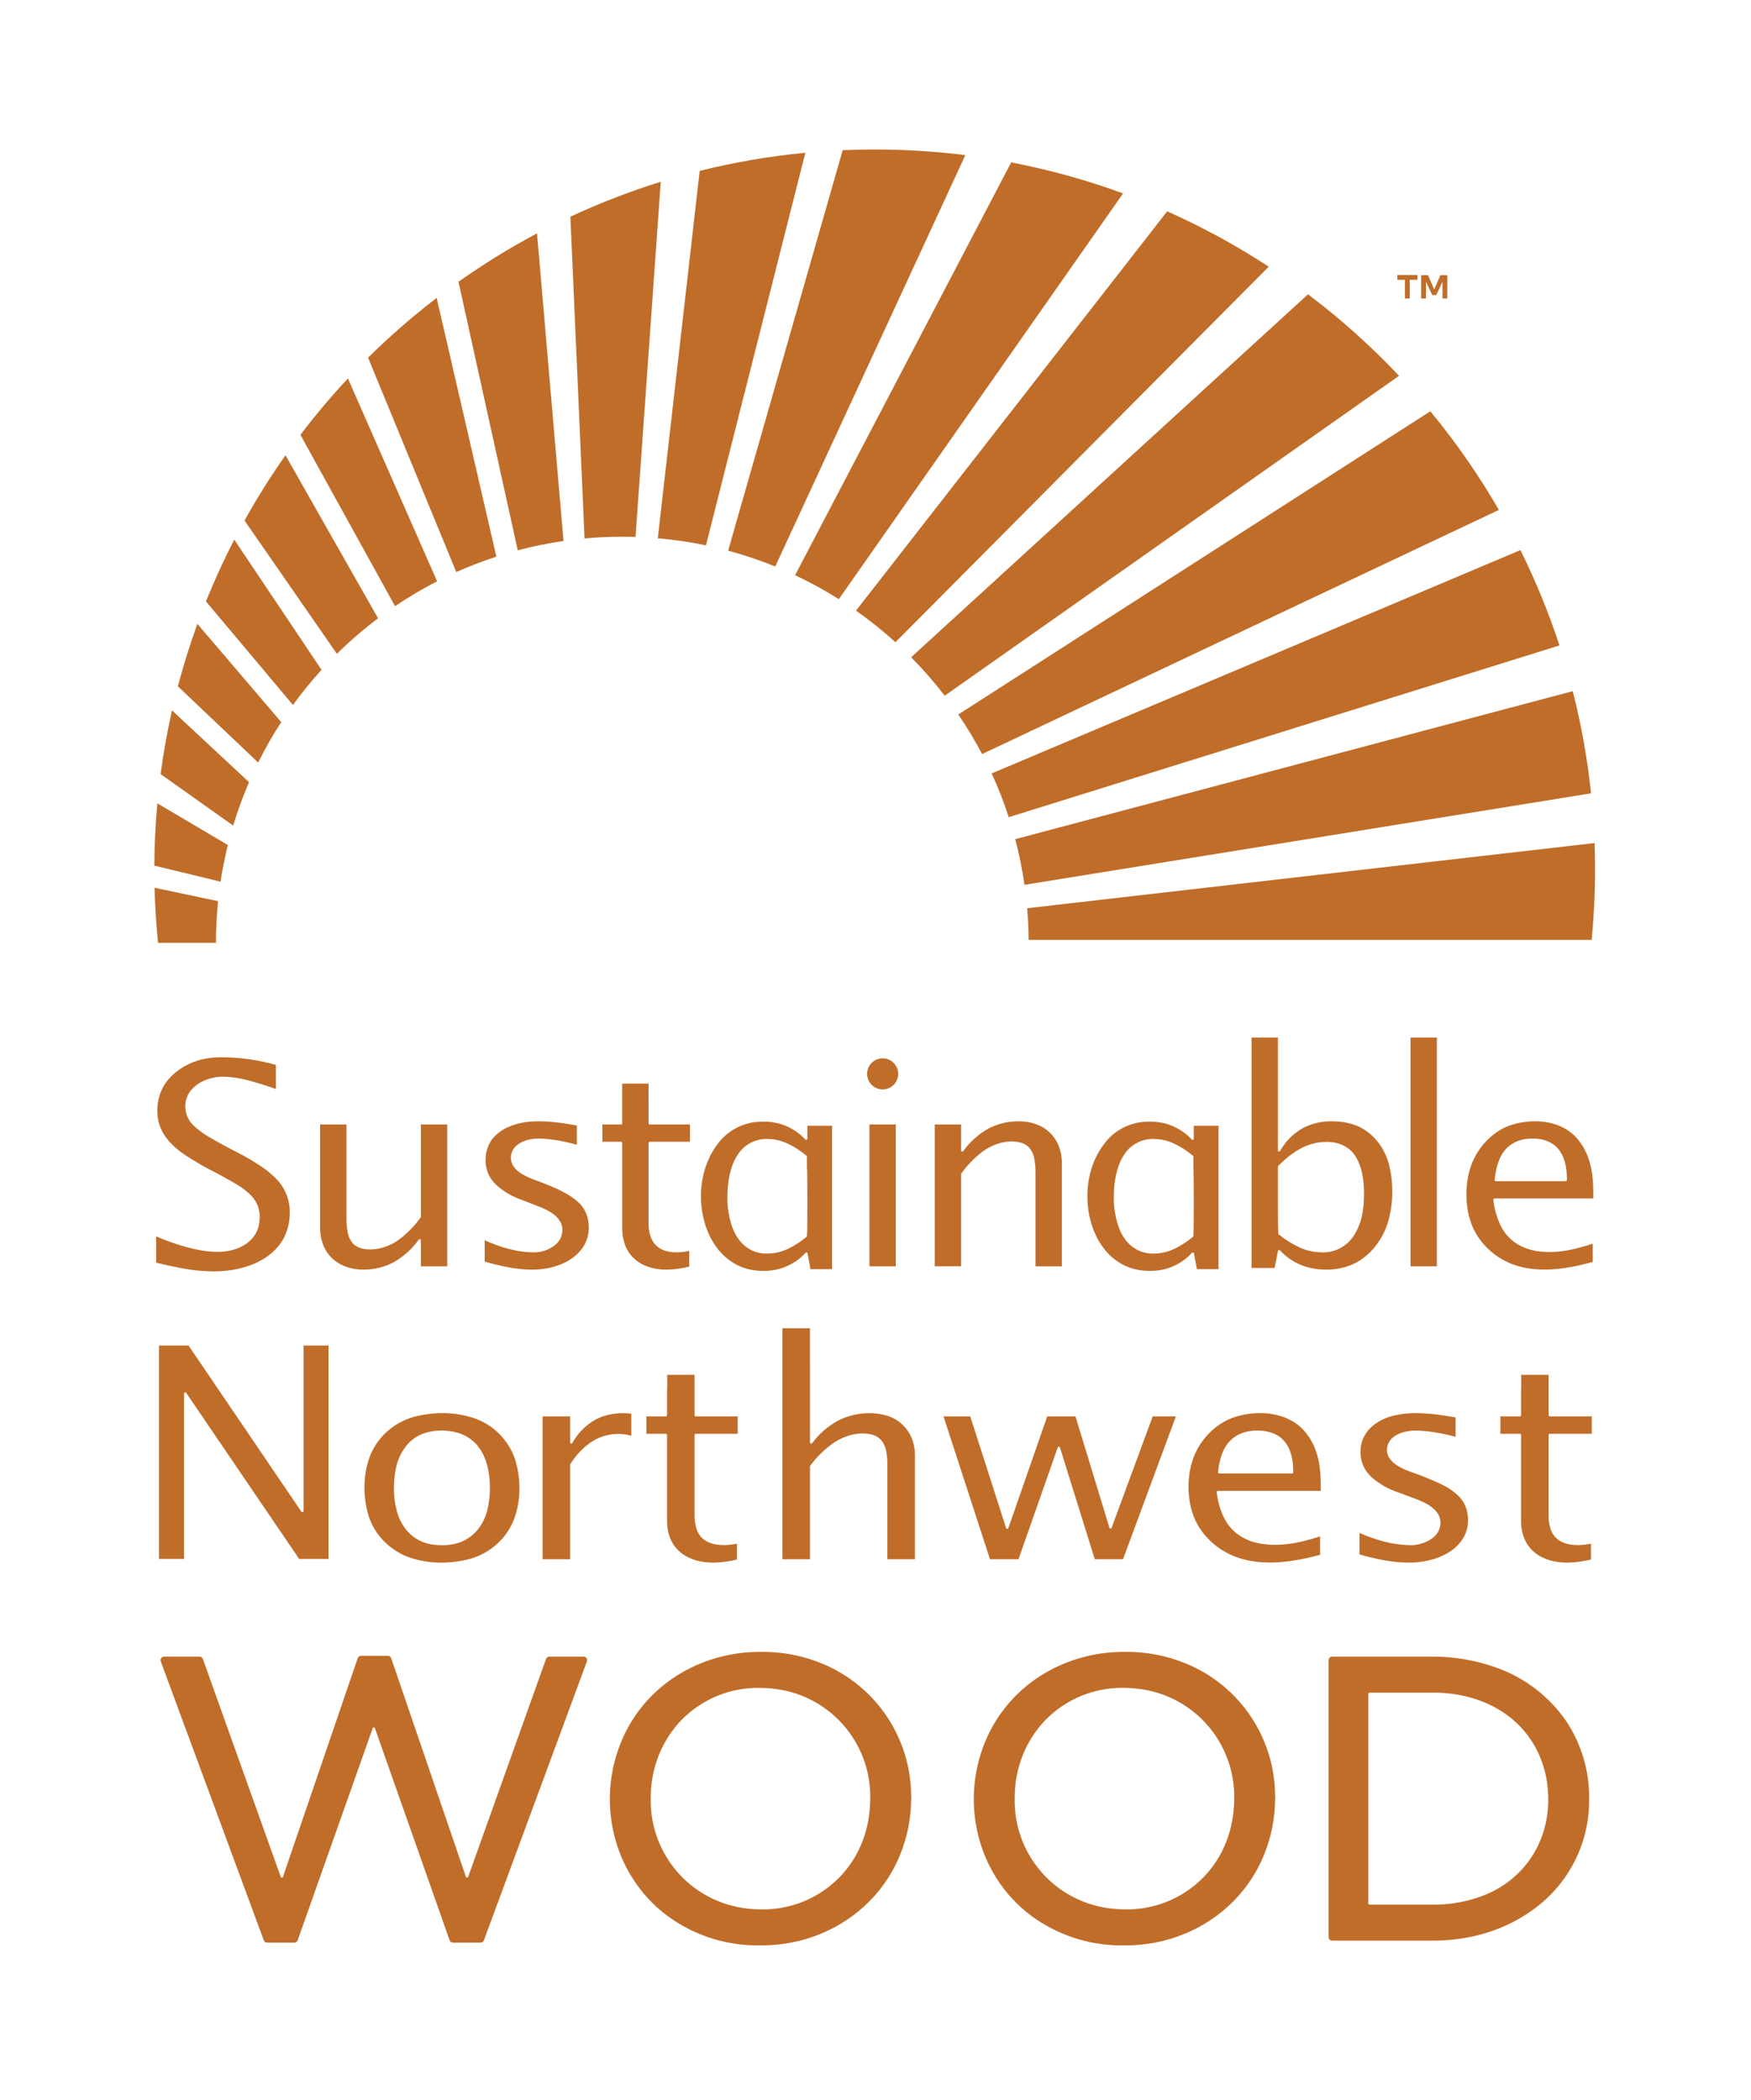
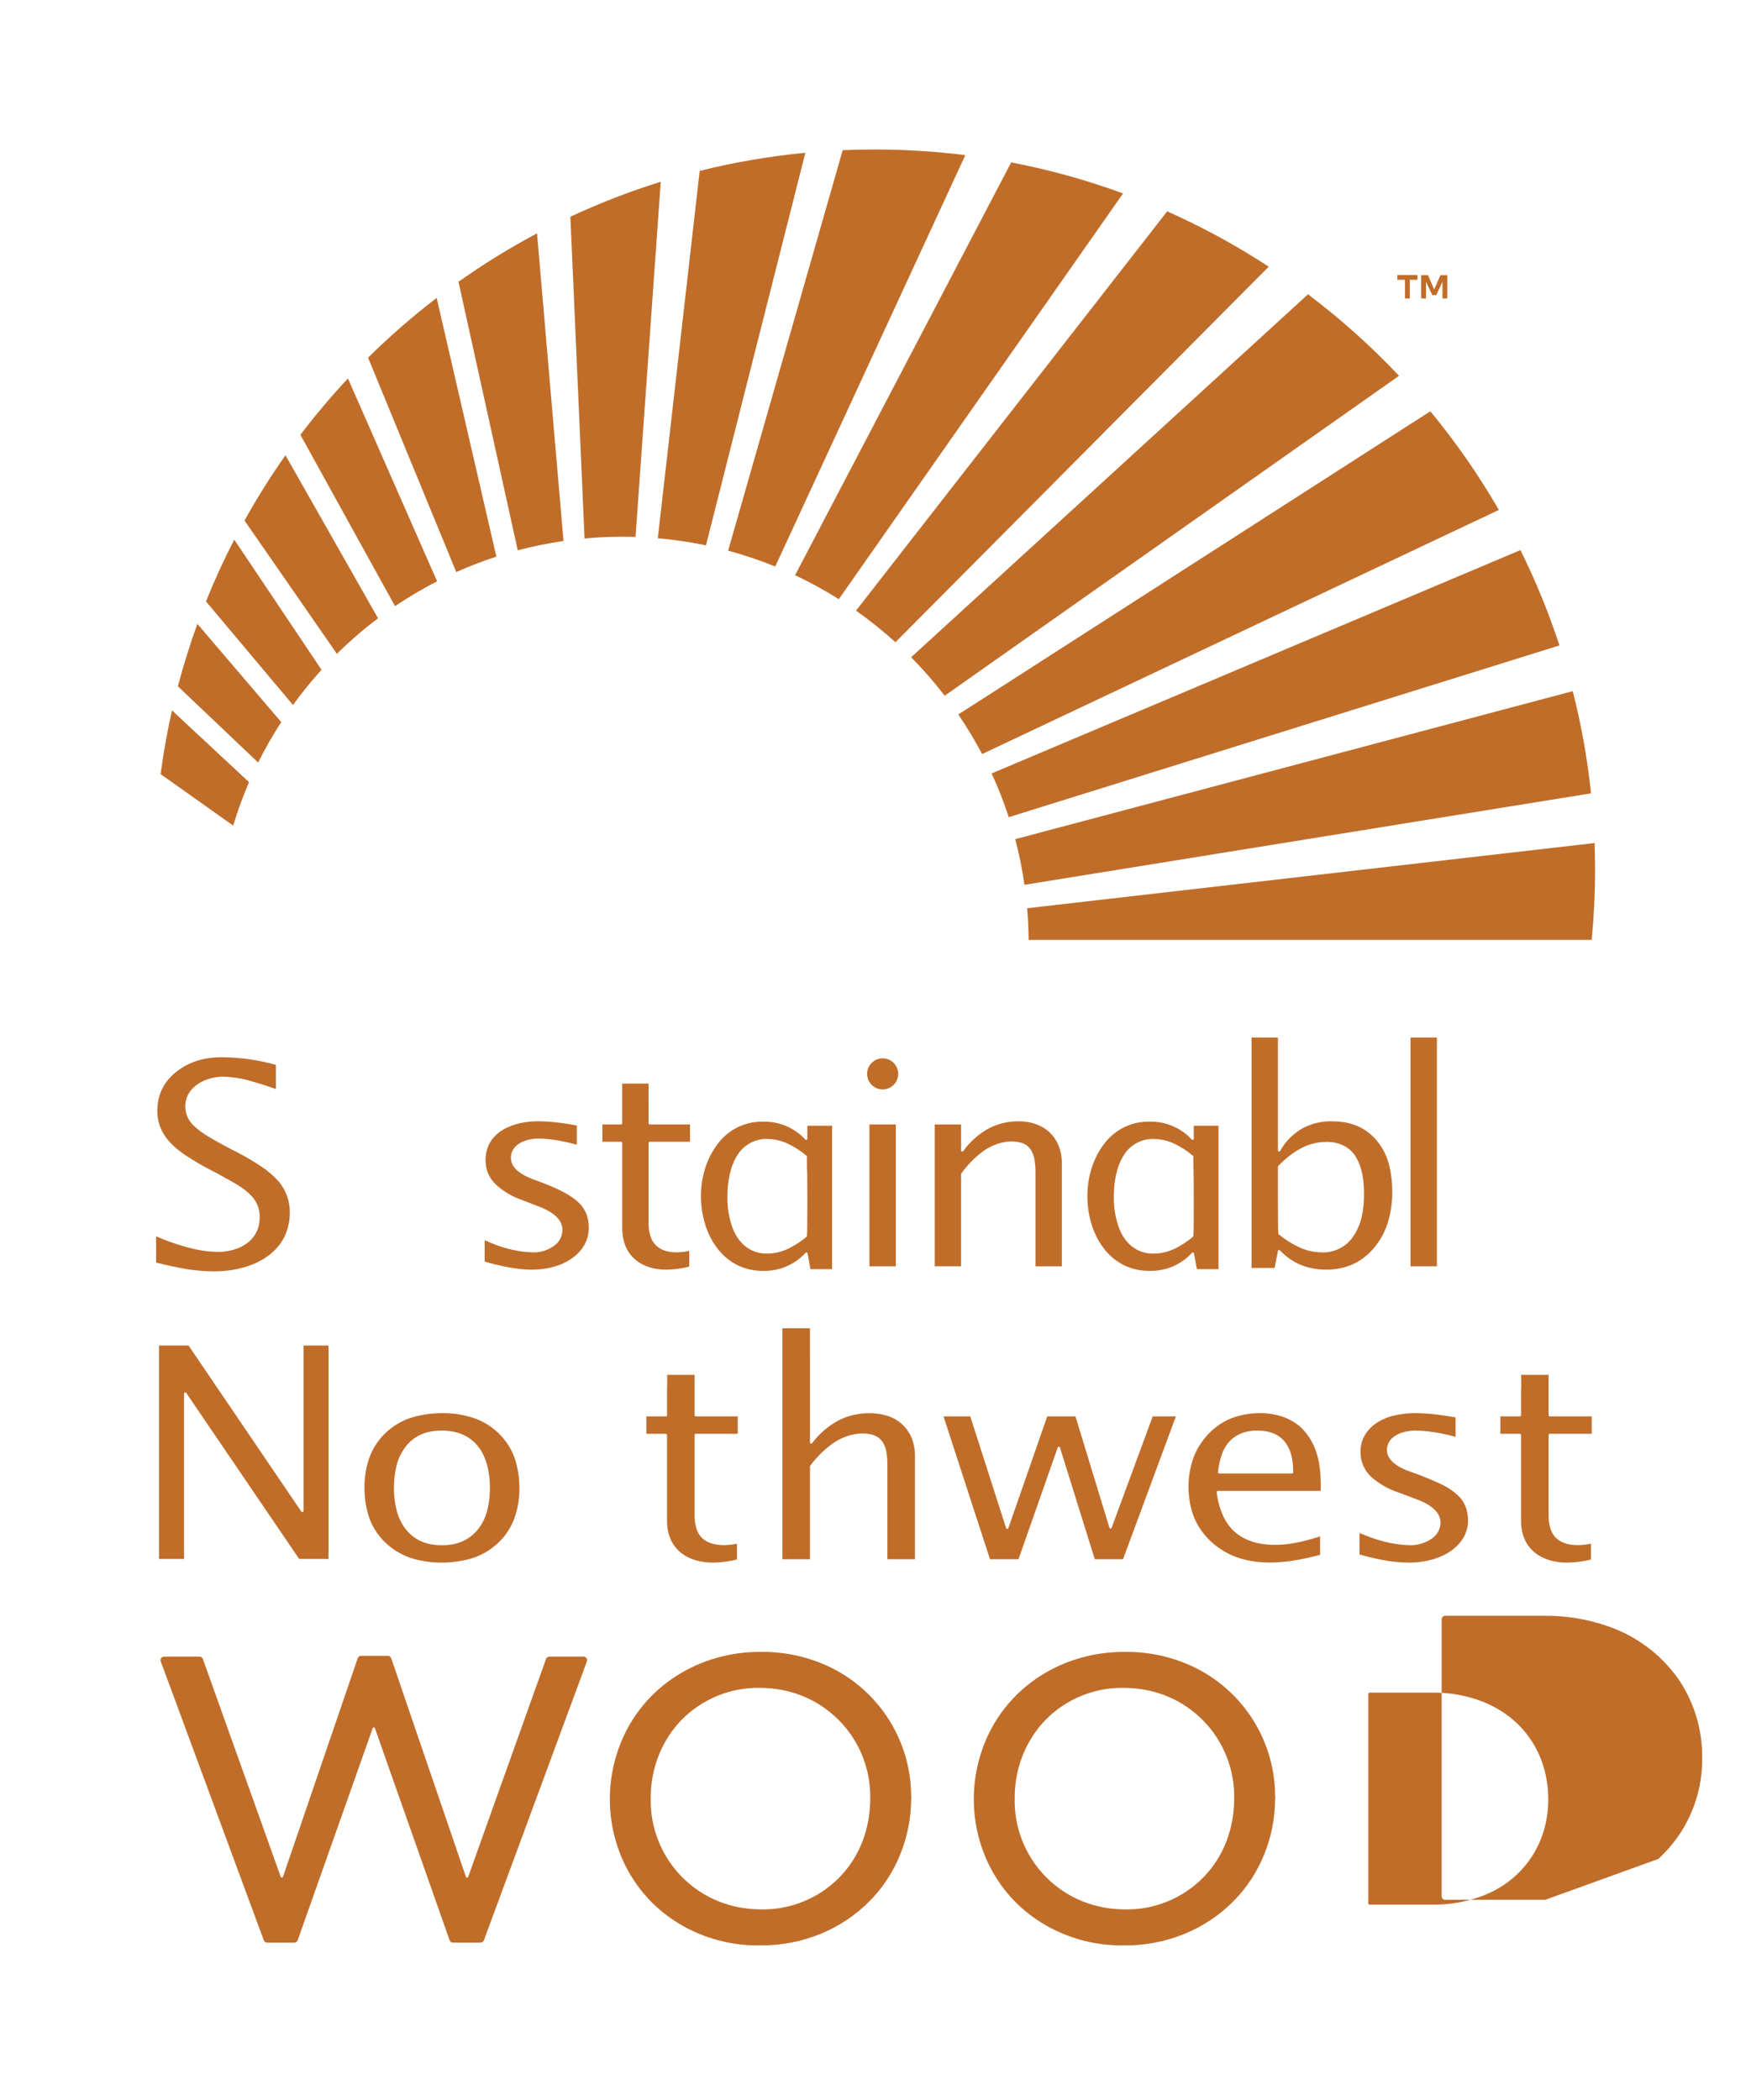
<svg xmlns="http://www.w3.org/2000/svg" version="1.2" baseProfile="tiny-ps" viewBox="0 0 667 800" width="667" height="800">
  <title>snwwoodlogo2-svg</title>
  <style>
		tspan { white-space:pre }
		.s0 { fill: #c06d2a } 
	</style>
  <g id="g10">
    <g id="g12">
      <path id="path14" fill-rule="evenodd" class="s0" d="m391.82 358.11c-0.03-4.06-0.21-8.08-0.55-12.06l216.14-24.84c0.13 3.37 0.19 6.75 0.19 10.15c0 9.03-0.44 17.95-1.29 26.75h-214.49z" />
      <path id="path16" fill-rule="evenodd" class="s0" d="m386.73 319.73l212.37-56.39c3.23 12.65 5.57 25.65 6.97 38.93l-215.82 34.86c-0.84-5.91-2.03-11.72-3.52-17.4z" />
      <path id="path18" fill-rule="evenodd" class="s0" d="m384.26 311.36c-1.85-5.71-4.03-11.27-6.52-16.67l201.43-85.1c5.78 11.67 10.76 23.8 14.87 36.33l-209.78 65.44z" />
      <path id="path20" fill-rule="evenodd" class="s0" d="m374.11 287.31c-2.74-5.21-5.77-10.24-9.07-15.08l179.81-115.53c9.7 11.75 18.45 24.32 26.11 37.59l-196.85 93.02z" />
      <path id="path22" fill-rule="evenodd" class="s0" d="m359.86 265.08c-3.95-5.15-8.23-10.05-12.79-14.65l151.18-138.3c12.42 9.36 24.02 19.76 34.67 31.06l-173.06 121.89z" />
      <path id="path24" fill-rule="evenodd" class="s0" d="m341.1 244.7c-4.75-4.31-9.77-8.33-15.02-12.04l118.53-152.14c13.5 6.01 26.43 13.07 38.68 21.09l-142.19 143.09z" />
      <path id="path26" fill-rule="evenodd" class="s0" d="m302.87 219.16l82.32-157.28c14.65 2.81 28.89 6.78 42.61 11.82l-108.27 154.59c-5.34-3.37-10.9-6.42-16.66-9.13z" />
      <path id="path28" fill-rule="evenodd" class="s0" d="m277.36 209.81l43.64-152.59c4.04-0.17 8.11-0.26 12.19-0.26c11.7 0 23.22 0.73 34.53 2.15l-72.41 156.74c-5.81-2.36-11.8-4.38-17.95-6.04z" />
      <path id="path30" fill-rule="evenodd" class="s0" d="m250.57 205.09l15.96-139.98c13.07-3.26 26.51-5.59 40.25-6.9l-37.86 149.58c-6-1.25-12.12-2.16-18.35-2.7z" />
      <path id="path32" fill-rule="evenodd" class="s0" d="m242.09 204.59c-1.67-0.05-3.35-0.08-5.04-0.08c-4.85 0-9.64 0.22-14.38 0.66l-5.4-122.6c11.09-5.17 22.59-9.63 34.43-13.31l-9.61 135.33z" />
      <path id="path34" fill-rule="evenodd" class="s0" d="m197.22 209.68l-22.57-102.31c9.54-6.77 19.53-12.94 29.92-18.46l10.08 117.21c-5.92 0.86-11.74 2.05-17.43 3.56z" />
      <path id="path36" fill-rule="evenodd" class="s0" d="m189.08 212.09c-5.22 1.69-10.31 3.66-15.27 5.88l-33.6-81.69c8.22-8.12 16.94-15.73 26.12-22.78l22.75 98.59z" />
      <path id="path38" fill-rule="evenodd" class="s0" d="m166.5 221.48c-5.54 2.85-10.89 6.01-16.02 9.48l-36.05-65.28c5.67-7.47 11.71-14.64 18.1-21.49l33.97 77.29z" />
      <path id="path40" fill-rule="evenodd" class="s0" d="m144.01 235.58c-5.53 4.16-10.77 8.69-15.68 13.54l-35.19-50.79c4.76-8.58 9.98-16.88 15.6-24.87l35.27 62.12z" />
      <path id="path42" fill-rule="evenodd" class="s0" d="m111.6 268.61l-33.14-39.46c3.23-8.04 6.83-15.9 10.78-23.54l33.24 49.6c-3.87 4.26-7.5 8.73-10.88 13.4z" />
      <path id="path44" fill-rule="evenodd" class="s0" d="m98.33 290.54l-30.57-29.05c2.13-8.08 4.61-16.01 7.43-23.78l31.94 37.42c-3.22 4.95-6.15 10.09-8.8 15.41z" />
      <path id="path46" fill-rule="evenodd" class="s0" d="m88.83 314.57l-27.65-19.62c1.09-8.21 2.54-16.3 4.34-24.27l29.35 27.34c-2.32 5.37-4.34 10.89-6.04 16.55z" />
-       <path id="path48" fill-rule="evenodd" class="s0" d="m84.02 335.93l-25.23-6.11c0.05-8 0.43-15.91 1.15-23.74l26.86 15.89c-1.14 4.58-2.07 9.23-2.78 13.96z" />
-       <path id="path50" fill-rule="evenodd" class="s0" d="m83.08 343.36c-0.54 5.22-0.81 10.51-0.81 15.87h-22.08c-0.7-6.92-1.14-13.92-1.31-20.98l24.2 5.11z" />
      <path id="path52" fill-rule="evenodd" class="s0" d="m336.22 415.09c-3.27 0-5.92-2.66-5.92-5.93c0-3.27 2.65-5.92 5.92-5.92c3.27 0 5.93 2.65 5.93 5.92c0 3.27-2.66 5.93-5.93 5.93z" />
      <path id="path54" fill-rule="evenodd" class="s0" d="m142.82 658.49c-0.04-0.13-0.14-0.24-0.27-0.28c-0.24-0.08-0.5 0.04-0.58 0.27l-28.58 80.79c-0.2 0.54-0.71 0.9-1.28 0.9h-10.36c-0.57 0-1.08-0.35-1.27-0.89l-39.24-106.25c-0.06-0.15-0.09-0.31-0.09-0.47c0-0.75 0.61-1.36 1.36-1.36h13.5c0.57 0 1.08 0.36 1.27 0.9l29.66 83c0.04 0.13 0.15 0.23 0.28 0.28c0.23 0.08 0.49-0.05 0.57-0.28l28.46-83.28c0.19-0.55 0.71-0.92 1.29-0.92h10.2c0.58 0 1.09 0.37 1.28 0.92l28.46 83.28c0.05 0.13 0.15 0.23 0.28 0.28c0.23 0.08 0.49-0.04 0.58-0.28l29.65-83c0.19-0.54 0.7-0.9 1.28-0.9h13.02c0.16 0 0.32 0.03 0.47 0.09c0.71 0.26 1.06 1.04 0.8 1.74l-39.23 106.25c-0.2 0.54-0.71 0.89-1.28 0.89h-10.51c-0.58 0-1.09-0.36-1.28-0.91l-28.44-80.77z" />
      <path id="path56" fill-rule="evenodd" class="s0" d="m289.54 741.22h-0.01c-11.9 0.22-23.57-3.25-33.42-9.91c-21.88-14.87-29.33-43.32-19.63-67.31c8.8-21.78 30.16-34.74 53.36-34.61h0.01c8.01-0.11 15.96 1.42 23.36 4.48c20.55 8.47 33.94 28.53 33.87 50.76l0.01 0.11c0.04 0.21 0.09 0.36 0.06 0.57l-0.06 0.3l-0.01 0.09c-0.06 7.18-1.48 14.28-4.18 20.92c-2.69 6.68-6.68 12.75-11.76 17.85c-5.2 5.22-11.37 9.36-18.17 12.2c-7.42 3.1-15.39 4.65-23.43 4.55zm-41.66-55.9c-0.21 11.12 4.06 21.85 11.85 29.78c8.09 8.19 18.67 12.37 30.13 12.41c11.24 0.22 22.07-4.21 29.93-12.24c7.9-8.12 11.66-18.75 11.71-29.97c0.21-11.12-4.06-21.85-11.85-29.78c-8.09-8.19-18.68-12.37-30.14-12.41c-11.23-0.22-22.06 4.21-29.92 12.24c-3.64 3.74-6.65 8.44-8.59 13.29c-2.12 5.3-3.18 10.97-3.12 16.68z" />
      <path id="path58" fill-rule="evenodd" class="s0" d="m428.18 741.22h-0.01c-11.9 0.22-23.57-3.25-33.42-9.91c-21.88-14.87-29.33-43.32-19.63-67.31c8.81-21.78 30.16-34.74 53.36-34.61h0.01c8.01-0.11 15.96 1.42 23.36 4.48c20.55 8.47 33.94 28.53 33.87 50.76l0.01 0.11c0.04 0.21 0.09 0.36 0.06 0.57l-0.06 0.3l-0.01 0.09c-0.06 7.18-1.48 14.28-4.18 20.92c-2.69 6.68-6.68 12.75-11.76 17.85c-5.2 5.22-11.37 9.36-18.17 12.2c-7.42 3.1-15.39 4.65-23.43 4.55zm-41.66-55.9c-0.21 11.12 4.06 21.85 11.85 29.78c8.09 8.19 18.68 12.37 30.14 12.41c11.23 0.22 22.06-4.21 29.92-12.24c7.9-8.12 11.66-18.75 11.71-29.97c0.21-11.12-4.06-21.85-11.85-29.78c-8.09-8.19-18.68-12.37-30.13-12.41c-11.24-0.22-22.07 4.21-29.93 12.24c-3.64 3.74-6.65 8.44-8.59 13.29c-2.12 5.3-3.18 10.97-3.12 16.68z" />
-       <path id="path60" fill-rule="evenodd" class="s0" d="m588.65 723.85c-11.85 10.64-27.24 15.65-43.05 15.57h-38.14c-0.75 0-1.35-0.61-1.35-1.36v-105.5c0-0.75 0.6-1.36 1.35-1.36h38.14c8.2-0.04 16.35 1.34 24.09 4.08c10.92 3.8 20.35 10.97 26.91 20.49c5.76 8.66 8.81 18.84 8.75 29.25v0.29c0.21 14.64-5.86 28.68-16.7 38.54zm-43.02-78.93h-23.96c-0.25 0-0.45 0.2-0.45 0.45v79.88c0 0.25 0.2 0.45 0.45 0.45h23.95c6.18 0.08 12.33-0.94 18.15-3c15.81-5.52 26.02-19.77 26-37.09c-0.02-18.66-11.1-33.42-29.02-38.62c-4.91-1.43-10.01-2.13-15.12-2.07z" />
+       <path id="path60" fill-rule="evenodd" class="s0" d="m588.65 723.85h-38.14c-0.75 0-1.35-0.61-1.35-1.36v-105.5c0-0.75 0.6-1.36 1.35-1.36h38.14c8.2-0.04 16.35 1.34 24.09 4.08c10.92 3.8 20.35 10.97 26.91 20.49c5.76 8.66 8.81 18.84 8.75 29.25v0.29c0.21 14.64-5.86 28.68-16.7 38.54zm-43.02-78.93h-23.96c-0.25 0-0.45 0.2-0.45 0.45v79.88c0 0.25 0.2 0.45 0.45 0.45h23.95c6.18 0.08 12.33-0.94 18.15-3c15.81-5.52 26.02-19.77 26-37.09c-0.02-18.66-11.1-33.42-29.02-38.62c-4.91-1.43-10.01-2.13-15.12-2.07z" />
      <path id="path62" fill-rule="evenodd" class="s0" d="m264.58 539.21c0 0.25 0.21 0.45 0.46 0.45h15.97v6.64h-15.98c-0.24 0-0.45 0.2-0.45 0.45v30.68c-0.03 1.63 0.2 3.26 0.67 4.82c1.95 6.85 9.71 7.09 15.48 5.93v6.02c-2.85 0.72-5.77 1.11-8.7 1.18c-9.78 0.17-18.02-4.89-17.94-16.11v-32.52c0-0.25-0.2-0.45-0.45-0.45h-7.42v-6.64h7.42c0.25 0 0.45-0.2 0.45-0.45v-9.83c0.04-0.07 0.06-0.14 0.06-0.22v-5.32h10.43v15.37z" />
      <path id="path64" fill-rule="evenodd" class="s0" d="m547.34 482.49h-10.04v-87.18h10.04v87.18z" />
      <path id="path66" fill-rule="evenodd" class="s0" d="m486.8 438.31c0 0.17 0.09 0.32 0.23 0.4c0.22 0.12 0.49 0.04 0.61-0.18c2.03-3.69 5.07-6.72 8.75-8.76c3.41-1.75 7.19-2.62 11.02-2.54c3.47 0.04 6.43 0.46 9.65 1.81c6.21 2.61 10.55 8.55 12.13 14.97c0.77 3.2 1.16 6.49 1.16 9.79c0.06 4.07-0.52 8.13-1.69 12.03c-2.13 6.93-7.25 13.39-13.93 16.13c-3.06 1.23-6.34 1.84-9.64 1.79c-6.81-0.02-12.81-2.3-17.51-7.34c-0.07-0.07-0.15-0.12-0.25-0.14c-0.24-0.04-0.48 0.12-0.53 0.36l-1.26 6.47h-8.79v-87.79h10.05v43zm7.76-0.21c-2.82 1.69-5.39 3.77-7.64 6.17c-0.08 0.08-0.12 0.19-0.12 0.31c0 0.49-0.06 25.43 0.16 25.61c2.41 2.01 5.07 3.7 7.91 5.03c2.65 1.24 5.54 1.91 8.48 1.95c4.77 0.24 9.33-2.01 12.05-5.93c3.35-4.87 4.19-10.38 4.19-16.4c0-4.88-0.65-10.16-3.26-14.28c-2.41-3.8-6.59-5.55-11.2-5.48c-3.73 0.04-7.38 1.09-10.57 3.02z" />
      <path id="path68" fill-rule="evenodd" class="s0" d="m247.05 412.87l0.01 15.12c0 0.25 0.2 0.45 0.45 0.45h15.33v6.59h-15.33c-0.25 0-0.45 0.2-0.45 0.45v30.46c-0.08 10.16 6.89 12.46 15.5 10.68v5.97c-2.73 0.71-5.52 1.1-8.34 1.16c-9.65 0.18-17.28-5.09-17.2-15.98v-32.29c0-0.25-0.21-0.45-0.46-0.45h-7.1v-6.59h7.1c0.25 0 0.45-0.2 0.45-0.45v-15.12h10.04z" />
      <path id="path70" fill-rule="evenodd" class="s0" d="m589.9 539.21c0 0.25 0.21 0.45 0.46 0.45h15.98v6.64h-15.99c-0.24 0-0.45 0.2-0.45 0.45v30.68c-0.03 1.63 0.2 3.26 0.67 4.82c1.96 6.85 9.71 7.09 15.48 5.93v6.02c-2.85 0.72-5.77 1.11-8.7 1.18c-9.78 0.17-18.02-4.89-17.94-16.11v-32.52c0-0.25-0.2-0.45-0.45-0.45h-7.42v-6.64h7.42c0.25 0 0.45-0.2 0.45-0.45v-9.83c0.04-0.07 0.06-0.14 0.06-0.22v-5.32h10.43v15.37z" />
      <path id="path72" fill-rule="evenodd" class="s0" d="m60.59 593.99v-81.33h11.23l42.97 63.3c0.09 0.13 0.23 0.2 0.38 0.2c0.25 0 0.45-0.2 0.45-0.45v-63.05h9.51v81.33h-11.17l-43.03-63.28c-0.08-0.13-0.22-0.2-0.37-0.2c-0.25 0-0.46 0.2-0.46 0.45v63.03h-9.51z" />
      <path id="path74" fill-rule="evenodd" class="s0" d="m179.35 593.87c-7.36 2.06-15.85 2.1-23.11-0.36c-7.35-2.49-13.46-8.45-15.81-15.89c-2.21-7.03-2.18-15.62 0.38-22.51c2.71-7.32 9.05-13.02 16.53-15.17c3.58-0.99 7.29-1.5 11.01-1.51c4.11-0.06 8.2 0.57 12.1 1.87c7.46 2.51 13.32 8.38 15.8 15.86c1.06 3.48 1.6 7.09 1.61 10.73c0.06 4.01-0.61 8.01-1.98 11.78c-1.29 3.42-3.32 6.51-5.95 9.04c-2.98 2.87-6.61 4.98-10.58 6.16zm-11.04-5.13c8.95 0.23 15.48-5.2 17.45-13.91c0.59-2.61 0.88-5.28 0.85-7.95c0.02-11.37-4.64-21.73-18.29-21.81c-5.12-0.03-10.03 1.48-13.5 5.75c-1.91 2.37-3.25 5.16-3.9 8.14c-0.59 2.6-0.87 5.26-0.85 7.92c-0.04 2.96 0.32 5.91 1.07 8.77c1.05 4.08 4.97 13.27 17.17 13.09z" />
-       <path id="path76" fill-rule="evenodd" class="s0" d="m206.68 594.1v-54.44h10.49v9.94c0 0.17 0.09 0.32 0.24 0.4c0.22 0.12 0.49 0.04 0.61-0.18c1.99-3.63 4.93-6.65 8.5-8.75c4.18-2.35 9.3-3.01 13.97-2.43v8.42c-5.47-1.58-11.44-0.47-15.99 2.89c-2.9 2.15-5.36 4.84-7.26 7.92c-0.04 0.07-0.07 0.15-0.07 0.23v36h-10.49z" />
      <path id="path78" fill-rule="evenodd" class="s0" d="m377.11 594.1l-17.7-54.44h10.18l13.66 42.56c0.04 0.13 0.15 0.24 0.28 0.29c0.24 0.08 0.49-0.04 0.58-0.28l14.81-42.57h10.75l12.93 42.41c0.04 0.14 0.14 0.25 0.27 0.3c0.24 0.08 0.5-0.04 0.58-0.27l15.65-42.44h8.83l-20.14 54.44h-10.76l-13.26-42.55c-0.05-0.14-0.15-0.24-0.29-0.29c-0.23-0.09-0.49 0.04-0.57 0.27l-14.94 42.57h-10.86z" />
      <path id="path80" fill-rule="evenodd" class="s0" d="m471.17 593.36c-7.35-2.6-13.89-8.53-16.59-15.92c-2.51-6.85-2.45-15.42 0.11-22.22c2.53-6.71 8.2-12.64 15-15.08c3.24-1.12 6.65-1.69 10.08-1.71c6.4-0.06 12.97 1.95 17.27 7.01c5.5 6.47 6.22 14.47 6.06 22.62c-0.02 0-39.22 0-39.24 0c-0.25 0.03-0.43 0.25-0.4 0.5c0.34 3.03 1.13 5.98 2.35 8.77c5.2 11.94 18.79 12.62 29.62 10.11c2.51-0.57 4.99-1.25 7.43-2.05v7.03c-10.12 2.69-21.53 4.53-31.69 0.94zm-6.18-37.82c-0.51 1.76-0.84 3.56-1.01 5.39c0 0.01 0 0.02 0 0.04c0 0.25 0.2 0.45 0.45 0.45h27.72c0.24 0 0.44-0.2 0.45-0.45c0.12-8.67-3.15-15.83-13.53-15.9c-3.16-0.02-11.33 0.52-14.08 10.47z" />
      <path id="path82" fill-rule="evenodd" class="s0" d="m517.88 592.28v-8.19c6.12 2.65 12.27 4.47 18.98 4.65c2.99 0.11 5.94-0.74 8.41-2.42c2.15-1.35 3.45-3.71 3.45-6.24c-0.01-4.88-5.69-7.6-9.38-8.94l-6.67-2.5c-3.8-1.24-7.3-3.25-10.3-5.89c-2.59-2.38-4.09-5.72-4.14-9.24c-0.17-7.79 5.96-12.82 13.59-14.34c2.53-0.51 5.12-0.76 7.7-0.74c5.4 0.08 9.52 0.68 14.95 1.62v7.39c-5.01-1.3-9.57-2.2-14.75-2.37c-4.7-0.15-11.45 1.78-11.4 7.49c0.03 4.37 5.34 6.93 8.63 8.07c4.28 1.47 8.47 3.18 12.56 5.12c2.18 1.08 4.19 2.47 5.97 4.13c2.59 2.49 3.72 5.77 3.73 9.29c0.04 2.41-0.6 4.79-1.84 6.87c-4.25 6.95-13.42 9.41-20.96 9.34c-3.42-0.05-6.83-0.41-10.18-1.09c-2.81-0.56-5.6-1.23-8.35-2.01z" />
      <path id="path84" fill-rule="evenodd" class="s0" d="m59.46 481.07v-10c7.05 3.01 15.5 5.8 23.24 5.92c7.79 0.12 16.13-3.84 16.22-12.98c0.13-3.01-0.94-5.95-2.97-8.17c-1.63-1.72-3.49-3.2-5.53-4.41c-3.59-2.12-7.24-4.13-10.96-6.03c-2.82-1.49-5.57-3.12-8.25-4.87c-6.21-4.04-11.31-9.23-11.29-17.29c0.02-5.94 2.33-10.9 6.97-14.65c5.1-4.13 11.08-5.83 17.89-5.76c6.87 0.06 13.7 1.04 20.31 2.91v9.21c-3.09-1.13-6.23-2.13-9.41-3c-3.31-0.99-6.74-1.56-10.19-1.69c-6.69-0.26-14.92 3.66-14.91 11.28c0 2.75 1.13 5.39 3.13 7.28c1.78 1.67 3.74 3.13 5.84 4.36c3.7 2.16 7.46 4.21 11.29 6.12c2.85 1.5 5.63 3.13 8.32 4.9c2.58 1.66 4.92 3.65 6.97 5.93c2.84 3.37 4.36 7.66 4.26 12.06c-0.18 16.06-15.51 22.4-29.4 22.23c-3.98-0.06-7.94-0.46-11.84-1.21c-3.25-0.61-6.48-1.32-9.69-2.14z" />
-       <path id="path86" fill-rule="evenodd" class="s0" d="m160.32 482.49v-9.87c0-0.15-0.07-0.28-0.19-0.37c-0.2-0.14-0.48-0.1-0.63 0.1c-2.53 3.52-5.79 6.44-9.55 8.59c-3.47 1.83-7.33 2.8-11.26 2.81c-9.57 0.09-16.83-5.72-16.76-16.29v-39.02h10.04v35.78c-0.02 1.59 0.11 3.17 0.38 4.74c0.42 2.95 1.87 5.67 5.07 6.61c5.08 1.49 11.08-0.49 15.15-3.71c2.92-2.28 5.51-4.97 7.67-7.99c0.05-0.07 0.08-0.16 0.08-0.26v-35.17h10.04v54.05h-10.04z" />
      <path id="path88" fill-rule="evenodd" class="s0" d="m184.63 480.68v-8.12c5.84 2.62 11.77 4.44 18.2 4.61c2.9 0.11 5.74-0.74 8.1-2.41c2.07-1.38 3.31-3.7 3.31-6.19c0-4.79-5.34-7.5-9.01-8.87l-6.41-2.49c-3.69-1.25-7.07-3.26-9.94-5.9c-2.51-2.36-3.93-5.65-3.92-9.1c-0.07-11.27 10.98-15.12 20.43-14.98c5.18 0.07 9.14 0.67 14.34 1.6v7.32c-4.78-1.28-9.18-2.17-14.15-2.34c-4.61-0.15-11.01 1.83-10.97 7.44c0.04 4.32 5.01 6.78 8.3 8.01c5.62 2.1 13.48 4.9 17.78 9.18c2.51 2.51 3.58 5.75 3.59 9.23c0.04 2.37-0.57 4.72-1.74 6.78c-4 6.84-12.77 9.4-20.13 9.3c-0.42 0-6.76 0.2-17.78-3.07z" />
      <path id="path90" fill-rule="evenodd" class="s0" d="m331.2 428.44h10.04v54.05h-10.04v-54.05z" />
      <path id="path92" fill-rule="evenodd" class="s0" d="m356.06 428.44h10.04v9.87c0 0.15 0.07 0.28 0.19 0.37c0.2 0.15 0.49 0.1 0.63-0.1c2.53-3.52 5.8-6.45 9.58-8.57c3.48-1.82 7.35-2.77 11.29-2.78c9.98-0.09 16.77 6.19 16.7 16.24v39.02h-10.04v-35.78c0.02-1.58-0.11-3.16-0.37-4.72c-0.43-2.92-1.89-5.63-5.04-6.57c-5.05-1.51-11.1 0.49-15.16 3.69c-2.94 2.28-5.53 4.97-7.69 8c-0.06 0.07-0.09 0.17-0.09 0.26v35.12h-10.04v-54.05z" />
-       <path id="path94" fill-rule="evenodd" class="s0" d="m606.69 480.83c-9.72 2.66-20.71 4.5-30.46 0.9c-7.15-2.63-13.36-8.6-15.89-15.84c-2.38-6.78-2.33-15.21 0.11-21.96c2.38-6.57 7.75-12.52 14.36-15c3.12-1.11 6.41-1.69 9.72-1.7c6.19-0.07 12.48 1.96 16.56 6.94c5.31 6.49 5.97 14.41 5.83 22.46h-37.62c-0.01 0-0.03 0-0.05 0.01c-0.25 0.02-0.42 0.25-0.4 0.49c0.32 2.96 1.06 5.85 2.21 8.59c4.89 11.83 17.84 12.72 28.53 10.16c2.39-0.56 4.76-1.24 7.1-2.02v6.97zm-36.39-36.55c-0.48 1.73-0.79 3.49-0.95 5.28c0 0.01 0 0.02 0 0.04c0 0.25 0.2 0.45 0.45 0.45h26.61c0.25 0 0.45-0.2 0.46-0.45c0.1-8.36-2.85-15.72-13.01-15.79c-3.13-0.02-10.95 0.56-13.56 10.47z" />
      <path id="path96" fill-rule="evenodd" class="s0" d="m454.82 477.57c-0.01-0.09-0.07-0.18-0.14-0.25c-0.18-0.17-0.47-0.15-0.64 0.03c-4.1 4.5-9.95 7-16.04 6.87h-0.02c-11.29 0.16-19.53-7.73-22.52-18.9c-2.74-10.22-1.08-21.98 5.78-30.31c4.1-4.99 10.28-7.81 16.74-7.63h0.02c6.05-0.13 11.86 2.34 15.96 6.79c0.09 0.09 0.21 0.14 0.33 0.14c0.25 0 0.45-0.2 0.45-0.45v-4.94h9.42v54.65h-8.23l-1.11-6zm-6.77-2.09c2.28-1.17 4.42-2.59 6.38-4.25c0.1-0.09 0.16-0.21 0.16-0.35v-0.23c0.22-0.18 0.19-25.76 0-25.95v-3.98c0-0.13-0.06-0.25-0.16-0.34c-2.16-1.84-4.56-3.39-7.13-4.61c-2.39-1.15-5.01-1.76-7.67-1.8c-4.58-0.18-8.91 2.08-11.39 5.94c-2.95 4.39-3.92 10.5-3.95 15.76c-0.1 3.85 0.46 7.68 1.66 11.34c2.11 6.42 6.96 10.82 13.68 10.63c2.93-0.05 5.82-0.79 8.42-2.16z" />
      <path id="path98" fill-rule="evenodd" class="s0" d="m307.62 477.57c-0.01-0.09-0.06-0.18-0.14-0.25c-0.18-0.17-0.47-0.15-0.63 0.03c-4.11 4.5-9.96 7-16.05 6.87h-0.02c-11.29 0.16-19.53-7.73-22.52-18.9c-2.74-10.22-1.08-21.98 5.78-30.31c4.1-4.99 10.28-7.81 16.74-7.63h0.02c6.05-0.13 11.86 2.34 15.96 6.79c0.09 0.09 0.21 0.14 0.33 0.14c0.25 0 0.45-0.2 0.45-0.45v-4.94h9.42v54.65h-8.23l-1.11-6zm-6.77-2.09c2.28-1.17 4.42-2.59 6.38-4.25c0.1-0.09 0.16-0.21 0.16-0.35v-0.23c0.22-0.18 0.2-25.76 0-25.95v-3.98c0-0.13-0.06-0.25-0.16-0.34c-2.16-1.84-4.56-3.39-7.13-4.61c-2.39-1.15-5.01-1.76-7.67-1.8c-4.58-0.18-8.91 2.08-11.39 5.94c-2.95 4.39-3.92 10.5-3.95 15.76c-0.1 3.85 0.46 7.68 1.66 11.34c2.11 6.42 6.96 10.82 13.68 10.63c2.93-0.05 5.82-0.79 8.42-2.16z" />
      <path id="path100" fill-rule="evenodd" class="s0" d="m308.54 506.08l0.01 43.52c0 0.15 0.07 0.28 0.18 0.37c0.2 0.14 0.48 0.1 0.63-0.1c2.68-3.59 6.11-6.54 10.05-8.67c5.6-2.9 13.04-3.58 18.84-1.68c4.34 1.43 7.78 4.79 9.31 9.1c0.67 1.99 1 4.08 0.97 6.18v39.3h-10.5v-36.03c0.02-1.6-0.11-3.2-0.39-4.78c-0.46-2.99-2-5.68-5.26-6.61c-5.21-1.48-11.41 0.47-15.67 3.67c-3.07 2.3-5.79 5.03-8.07 8.11c-0.06 0.07-0.09 0.17-0.09 0.27v35.37h-10.5v-88.02h10.49z" />
      <path id="path102" class="s0" d="m548.69 104.84h2.63v8.89h-1.84v-6.38l-2.39 5.09h-1.5l-2.39-5.09v6.38h-1.84v-8.89h2.6l2.36 5.46l2.37-5.46zm-8.74 1.78h-2.92v7.11h-1.84v-7.11h-2.91v-1.84h7.67v1.84z" />
    </g>
  </g>
</svg>